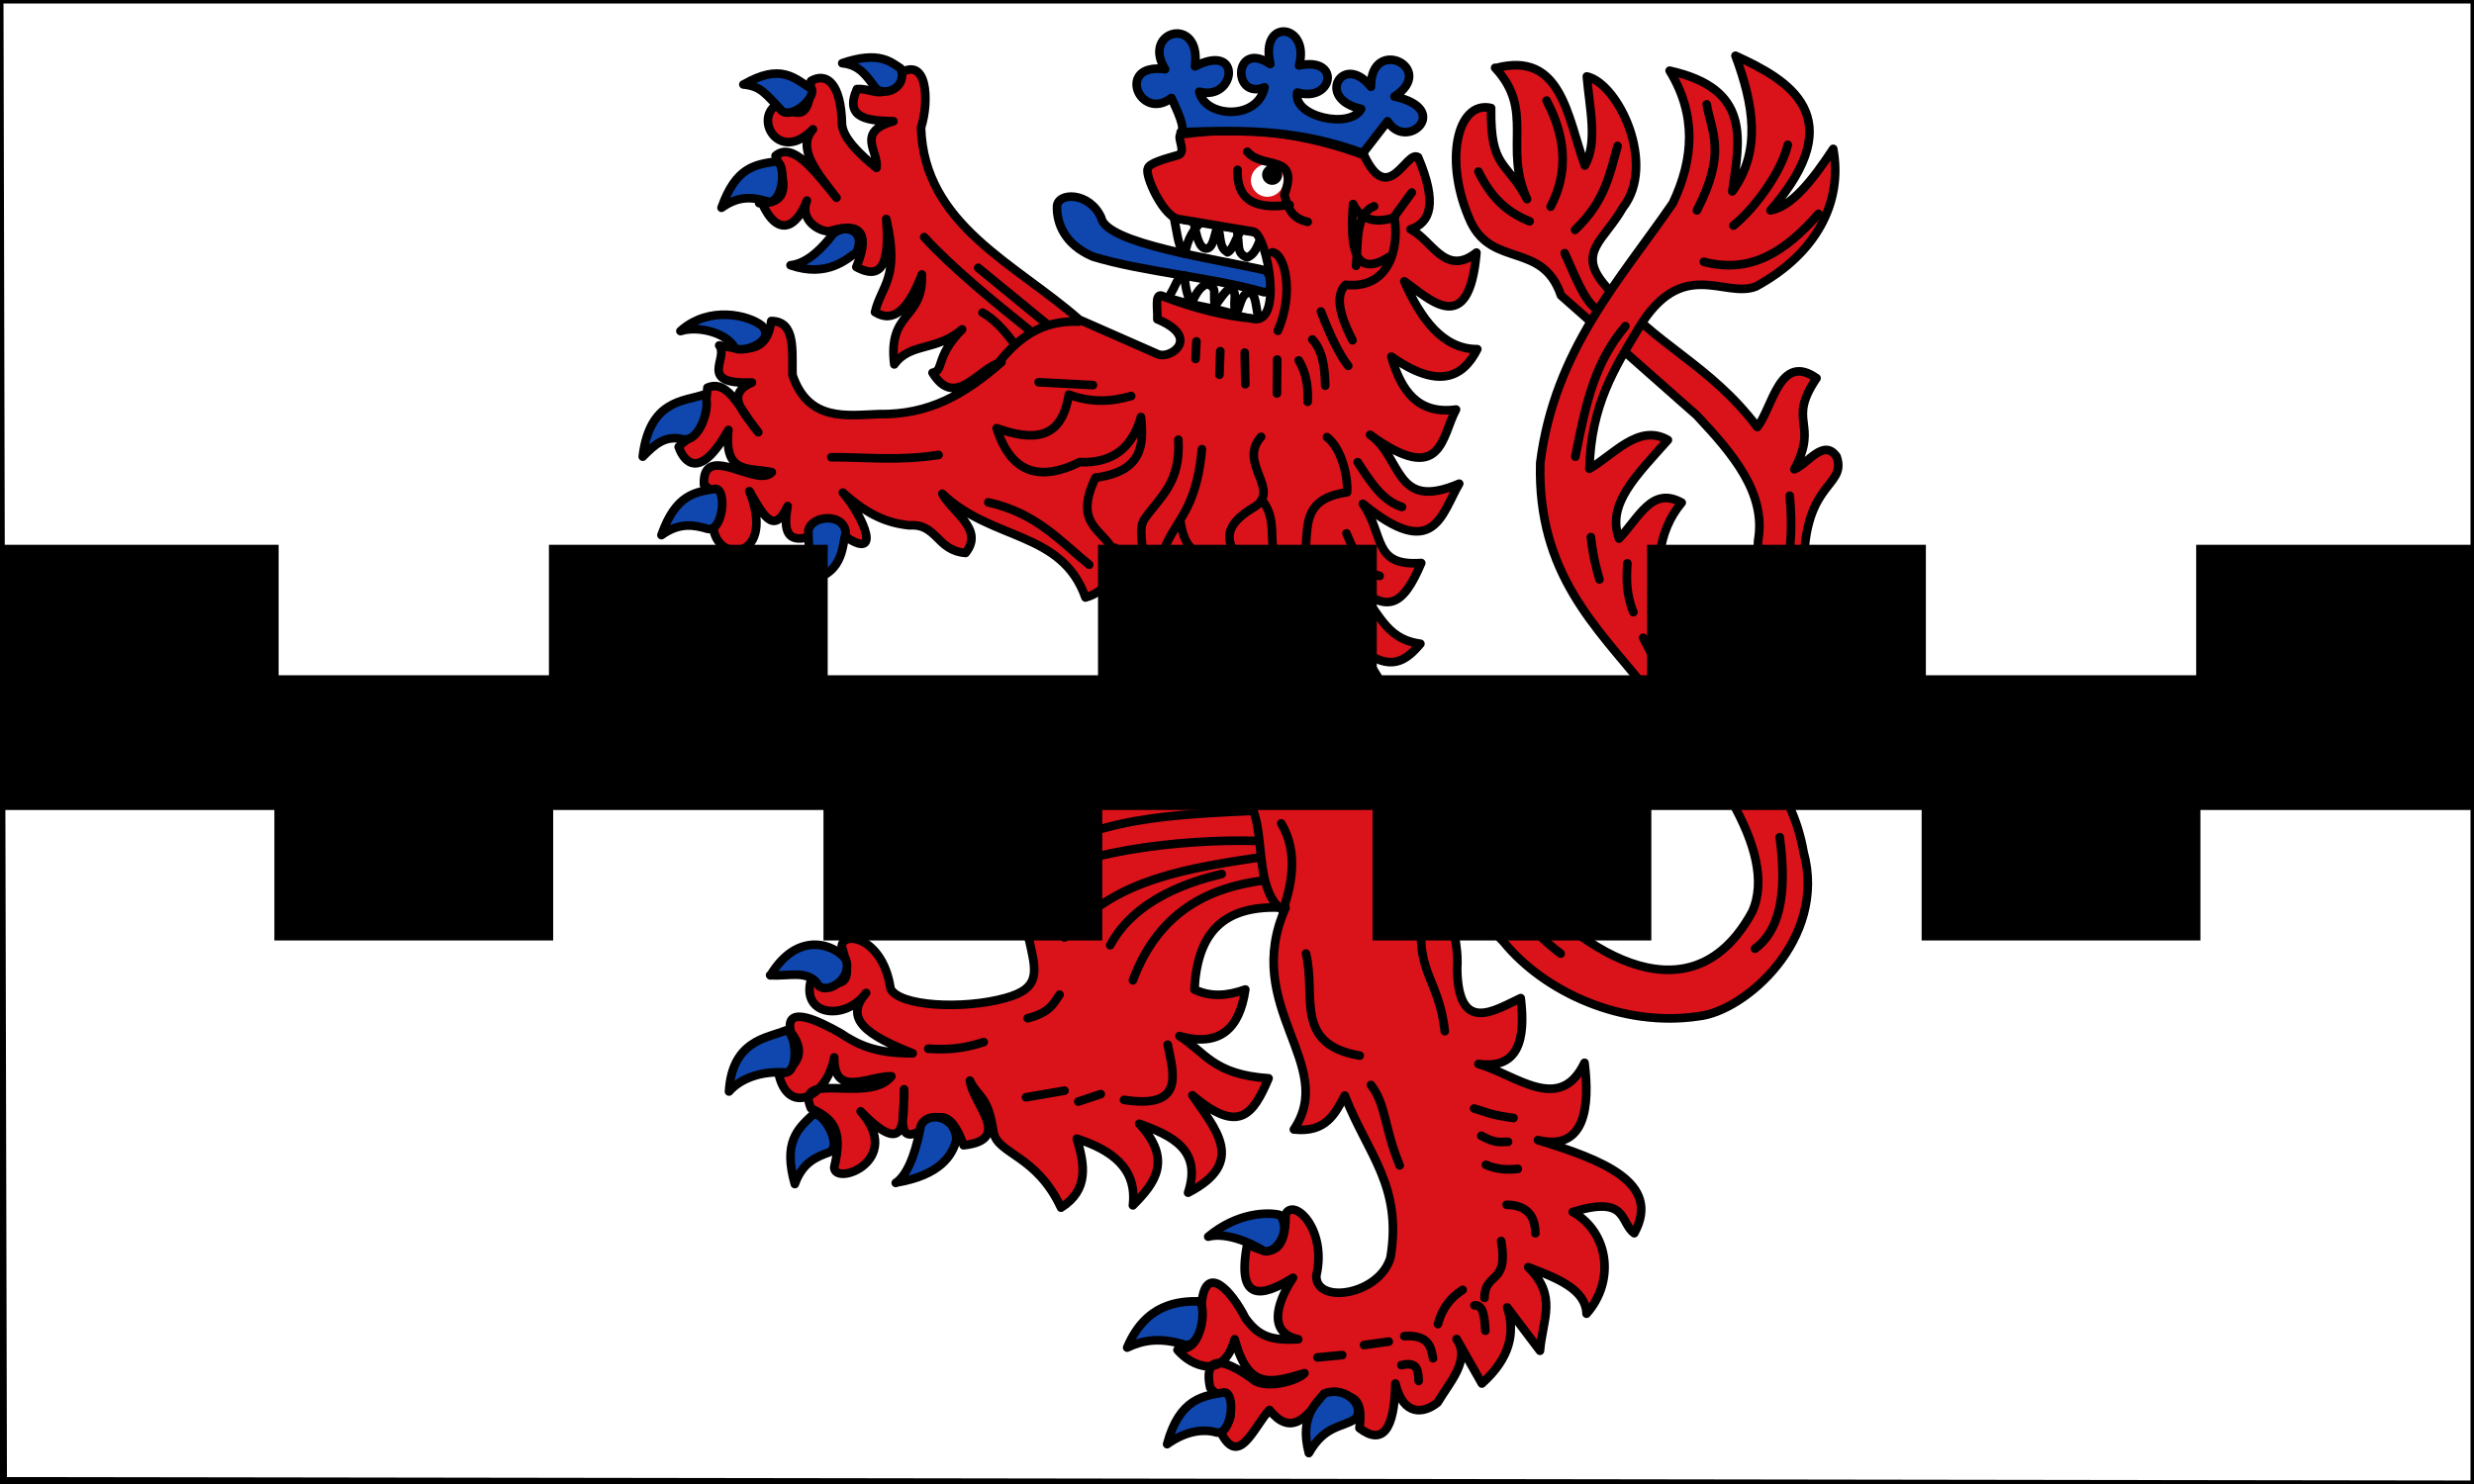
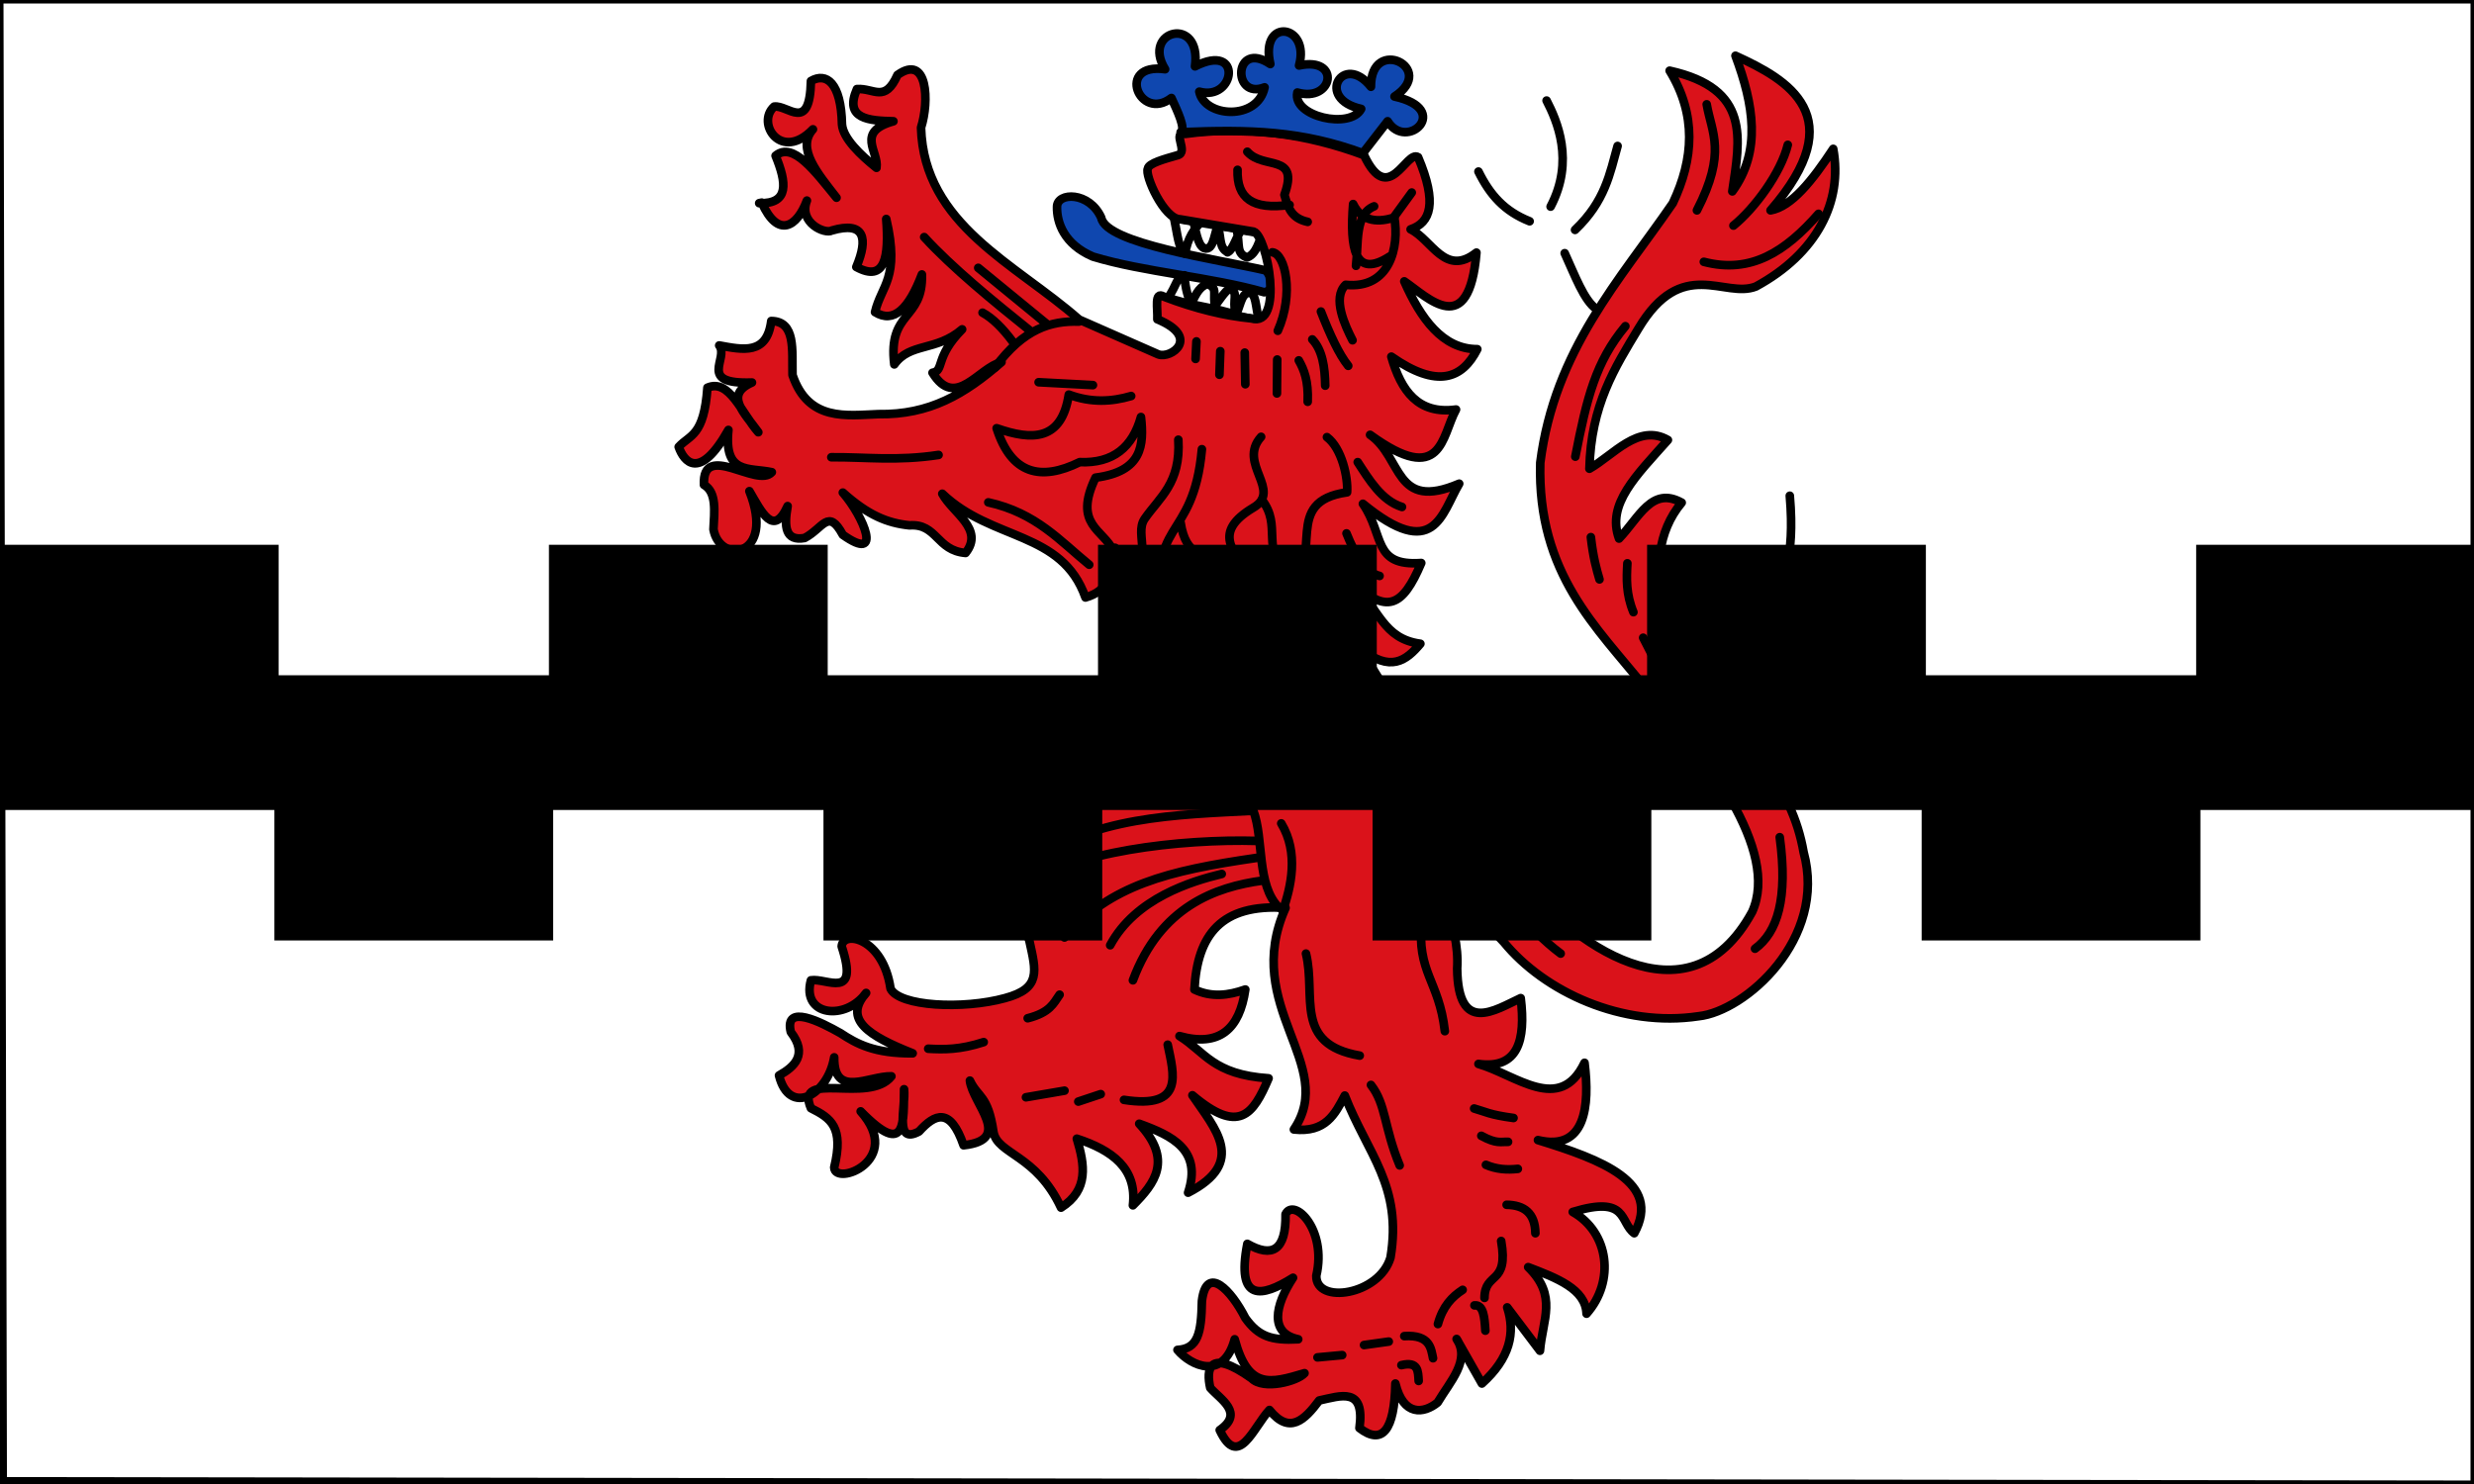
<svg xmlns="http://www.w3.org/2000/svg" height="300" width="500">
  <rect width="100%" height="100%" fill="#333333" stroke="none" />
  <path d="m0 0 .7 299.3 499.3.7v-300z" fill="#fff" stroke="#000" stroke-width="1.41" />
  <g transform="matrix(.581 0 0 .581 122.815 -312.757)">
    <g stroke-linejoin="round">
      <path d="m171.7 614.1c1.7 9 39.9 14.3 57.2 18.3 2.8 3.1 3 6.9-.5 7.6-18.4-5.3-41.8-7-59.6-12.4-10.1-4.3-12.6-11.9-12.5-17.3 0-5.2 11.3-5.4 15.4 3.8z" fill="#0f47af" stroke="#000" stroke-linecap="round" stroke-width="3" />
      <path d="m211.4 645.9c-1.2-5.6 1.1-7.2-2.8-8.8-3.5 1.3-4.2 4.7-5.9 7zm7 1.8c-1.2-5.6 1.1-7.2-1.8-9.1-2.1.9-4.3 5.2-6.2 7zm8.1 2.1c-1.2-5.6-1-9.3-3.3-9.6-3-.1-3.2 5.6-4.9 7.8zm-7.7-31.7c1.2 5.6-.3 8.3 3.6 9.8 3.5-1.3 4-6 5.7-8.3zm-6.5-1.3c1.2 5.6.5 7.5 3.3 9.3 2.1-.9 3.2-6.2 5.2-8.1zm-8.6-1.8c1.2 5.6 2 9.6 4.4 9.8 3 .1 2.9-6.4 4.6-8.6zm-8.8 27c3.2-4.7 2.9-7.3 5.7-7.9.4 5.1 1.3 7.7 2.5 10.2zm2.1-27.9c1.2 5.6 1.5 10.9 3.9 12.5.6-5.3 3.5-9.1 5.4-10.9z" fill="#fff" stroke="#000" stroke-linecap="round" stroke-width="3" />
-       <path d="m308.9 562c22.8-6.1 24.9 16.7 31 33.9 4.6-8.1 1.6-20.1.7-31 10.9 2.4 24.4 30.5 12.5 45.7-6.6 11.6-16.3 15.5-5.9 27.3 17.6 21.1 35.9 26.8 52.7 49 5.3-6.7 7.8-26.1 20.6-17-10.5 15.5 1 15.3-7.7 31.7 4.8-2 10.2-10.9 14.7-4.4 3.9 11.5-13.9 7.9-11.1 46.2.8 11.4-3.5 25.9-3 46.3l-17.3.4 4.1-63.8c2.8-16.4-8.7-30-21.4-43.5l-47.2-41.7c-6.3-18.7-23.6-9.6-31.3-25.4-9.7-21-4.9-42.6 7-39.8-.3 21.4 5.5 18.2 12.5 31.7-8.3-18.1 2.8-30.8-11.1-45.7z" fill="#da121a" stroke="#000" stroke-width="3" />
      <path d="m52.7 609c10.6.3 9.5-7.2 5.7-16.5 6.1-5.1 13.8 5.6 21.2 14.6-6.5-8.4-14.1-17.2-8.2-23.8-11.1 11.5-19.9-2.2-13.5-7.9 4.8-.7 12.4 9.3 12.8-8.9 5.3-3.1 10.5.5 10.8 15.1.4 4.9 6.5 10.7 12 15.1.9-5.6-7.4-12.5 5.9-16.2-8.4-.2-17.3-.7-12.7-11.2 6-.4 9.7 4.9 14.1-4.9 10.6-7.6 11.1 9.3 8.2 18.3 1 33.9 32.9 47.3 55 66.8l27.5 12.1c4.5 1.7 14.9-5.9-.3-12.2.2-3.6-1.2-9.9 2.2-7.9 11.2 4.3 21.3 6.7 30.5 7.6 11.5 3.4 5.6-28.7.8-30.2l-25.6-4.3c-5.6-.1-12.4-15.4-11.2-17.6.2-1.9 5.9-3.4 10.4-4.7 3.9-1.1-2.2-8.3 2.6-7.4 21.4-2.9 42.1-.1 62.2 7.4 8.6 18.3 14.7-2 18.8.7 6.8 16 4.3 22.8-2.6 25.1 7.4 3.6 12 16.7 22.9 8.1-2.6 30.7-16.9 15.6-25.1 10 5.7 12.9 13.3 23.6 25.4 23.6-5.2 10.3-13.9 13.8-29.9 2.6 3.4 11.9 9.3 20.2 22.5 18.4-5.1 9.3-4.7 27.1-29.9 8.8 11.4 7.9 8.3 26.7 31 17-6.2 10.5-8.6 27.4-33.5 7 7.6 11 3.3 21.8 20.3 20.6-6.5 15.3-12 18.1-24.3 6.3 9.8 9.9 10.9 20 24 21.8-4.9 5.8-10.4 10.2-21 1.5 16.7 26.8 32 53.8 55.3 79.6 17.5 22.2 58.6 53.4 81.1 12.2 9.7-21.4-16-54.9-37.6-78.5-16.2-20.4-37.2-39-36.1-77.8 5-39.3 27.7-63.5 46.1-90.3 7.3-15.4 8.3-30.7-1.1-46.1 28.3 6.3 24.5 23.6 21.8 42 10.2-14 7.4-30.3 1.1-47.2 18.2 8.3 40.7 21 12.2 53.8 7.3-1.3 14.5-10.3 21.8-21.4 3.4 18.4-5.7 36.4-26.9 47.9-10.9 4.3-25.7-10.8-40.9 14.7-8.1 13.4-16.5 26.6-17 48.7 8.3-4.7 17.1-15.9 27.3-10-11 12.4-21.4 22.3-17 34.3 7-7.3 11.4-18.3 21.8-12.5-8.6 10.2-9.1 23.5-7 37.6 1.7 13.9 23.2 33.8 33.2 50.1 9.7 12.4 14.2 22.6 16.2 33.9 8.3 30.3-20.4 55.4-36.5 57.1-26.5 4-53.6-8.4-67.8-25.8-13-13.5-22.9-27.9-33.5-39.1 9.3 15.4 18.3 32.9 17.3 48.3.3 23.3 13.2 14.4 22.1 10.3 1.8 14.7-.9 24.8-14.7 22.9 13.1 3.8 28.3 17.6 36.9-.4 1.9 15.2.3 30.9-16.2 26.9 22.1 6.8 43.2 14.7 33.5 32.4-5.2-3.8-2-13.3-21.4-7.4 12.6 7.1 14.8 24.1 4.8 35.4-.3-8.6-10.4-12.4-20.3-16.2 10.3 10.1 5 18.1 4.1 29.1l-11.4-15.1c2.9 8.8 1 17.7-8.8 26.5l-8.8-15.5c4.9 7.4-2.2 14.7-6.6 22.1-4.8 3.9-11.9 4.9-14.7-6.6-.3 16.3-4.6 21.6-12.5 15.5 2-14.5-6.5-11.2-14-9.6-5.1 6.8-10.3 12-17.3 3.3-5.6 6-10.8 20.9-17.3 7 8.6-6 .3-10.6-3.3-14.7-1.4-6.2-.8-14.1 14.4-3.3 4.1 4.2 16 1 18.4-1.8-12 3.6-19.6 5.7-24.3-11.8-3.9 14.5-15.2 9.3-19.9 3.7 7.1-.4 8.3-5.7 8.5-17 1.6-13 10.3-3.6 15.1 5.9 4.6 6.4 9 7.9 18.4 7.4-10-2.1-8.2-11.6-1.8-21.4-11 6.9-19.8 8.5-15.9-11.8 8.6 4.9 13.5 2.4 13.3-10.3 2.8-5.9 14.5 5.1 10.7 21.4-.2 10.1 21.9 6.8 25.8-6.3 4.2-25-8-36.1-15.9-56.4-3.4 6.5-6.7 13-17.7 11.8 15.3-22.7-18.3-42.6-2.9-77.1-22.4-1.5-30.7 9.4-31.7 28.4 5.9 2.8 11.8 2.1 17.7 0-2 13.8-9 20.1-22.9 16.2 8.9 5.5 11.6 13.4 31 14.7-5.4 12.7-10.3 19.6-26.5 5.9 7.8 11.6 19.1 23.3-1.5 33.9 4.9-14.8-5.4-19.8-17-24 11.7 12.6 5.5 20.7-2.2 28.4 1.5-12.9-7.3-19.2-19.5-23.2 2.7 9 4.3 17.8-5.5 24-8.6-18.5-22.1-18.5-23.5-26.3-1.9-13-5.4-11.9-8.2-17.9.9 8 15.3 20.6-2.2 22.5-4.6-13.3-9.9-11-15.5-4.8-8.7 4.7-4.6-8.2-5.2-14.7-.3 10.7 1.3 24.5-15.1 7.7 15.2 17.1-9 26.2-9.2 19.5 3.4-14-1.1-17.1-8.1-20.6-5.8-13.6 20.2-1.2 28-11.1-7.8-.2-20.1 7.8-19.9-6.6-2.2 13.2-15.6 20.7-19.2 6.3 5.4-3 10.1-7.3 4.1-15.1-2.4-10.1 10.6-3.4 17.3.4 5.6 3.7 11.8 7.1 25.1 7-15.4-6.1-24.3-11.8-16.2-21-7.1 9.8-22.6 8.1-19.2-4.4 5.5-.9 16.9 7.1 10.7-11.8.4-5.7 14.4-3.1 17 14.7 3 6.2 25.3 7.3 39.8 3.3 12.7-3.4 10.8-9.4 8.5-19.9-10.8-33.3-.7-32.3 5.9-40.9 16.3-14.3 39.8-20.6 57.5-26.2-2.3-23-23.6-25.1-14.4-45-6.6 2.2-16.6 11.4-18.8-1.1 3-5.2 6.4-13.3-.4-23.6-.5 8.8-2.2 15-10.3 17.3-8.2-23.3-32.6-19.6-49.8-36.1 3.6 6.7 14.7 12.3 8.1 20.6-10.1-.8-9.9-10.3-19.5-9.6-7.7-.8-14.4-3.5-23.2-11.4 7.3 8.4 14.1 24.7 0 14.7-5.1-9.4-6.8-2.3-13.3 1.1-6.7 1.2-7.2-3.9-5.9-11.1-4.9 10.9-9 2.2-13.3-5.2 9.2 23.2-10.3 25.6-12.5 13.3.3-6.2 1.2-12.9-3.3-15.5-.7-15.4 18.6 1.3 23.6-4.4-8-1.7-16.7.9-15.1-14.7-10.1 18-15.5 11-17.3 5.9 3.9-4.3 8.8-3.6 10-20.6 7.6-3.3 11.9 8.9 17.7 15.5-4.7-6.6-12-13-2.2-17.3-19.2.7-7.9-8.4-11.4-12.9 8.2 1.5 16.6 3.4 18.1-8.5 8.6.1 7.2 10.2 7.4 18.8 5.5 16.3 18.9 14 29.9 13.6 17.7.3 30-6.9 42.8-18.1-8 1.9-16 16.7-24 3.7 4.2-.7.7-5.4 10.3-15.1-9.1 7.8-18.1 4.5-23.6 12.2-2.3-18.8 10.1-15.2 9.6-31.3-4.5 11.9-9.8 17.2-16.3 13.1 2.2-9.4 8.7-11.7 3.9-32.4 1 13.1-.3 22.2-10.4 16.7 4.2-10 2.9-16-8.5-12.7-2.4 1.4-11.7-2.7-8.7-10.4-3.4 9.1-10 13.4-15.7.7z" fill="#da121a" stroke="#000" stroke-linecap="round" stroke-width="3" />
      <path d="m199.3 584.3c24.4-1 42.1-.5 63.4 7.3l8.6-11.1c6.6 10.7 22.7-4.2 2.4-8.6 15.1-9.9-8.3-21.3-8.2-3.4-9.7-12.2-19.5 4.2-3.4 7.7-3.7 7.2-24 2.7-22.2-5.7 12.5 3.6 15.3-12.6.6-9.4 4-14.5-13.8-16.8-10-.5-12.8-8.6-13.4 12.6-2 8.1-2.4 11.7-20.9 10.5-22.7 1.5 12.5 3.5 15.3-17.4-1.5-8.8 2.4-17.9-18.8-12.6-10.4 1-17.3-2.4-8.9 18.5 2.2 10 2.1 4.6 5.1 10.8 3.2 12z" fill="#0f47af" stroke="#000" stroke-width="3" />
    </g>
-     <path d="m234.9 601.6c0 3.2-2.6 5.7-5.7 5.7s-5.7-2.6-5.7-5.7 2.6-5.7 5.7-5.7 5.7 2.6 5.7 5.7z" fill="#fff" transform="translate(.261 -.521)" />
-     <path d="m234.9 601.6c0 3.2-2.6 5.7-5.7 5.7s-5.7-2.6-5.7-5.7 2.6-5.7 5.7-5.7 5.7 2.6 5.7 5.7z" transform="matrix(.614 0 0 .614 90.404 229.749)" />
    <path d="m260.3 630.8c.9-7.7-.5-18 6.3-20.7m-47.5-12.7c-.3 9.9 5.2 14 18.1 12.2m10.9 37.1c3.2 8.2 6.3 14.9 9.5 18.9m-26.4-39.5c4.5.5 7.6 14.5 1.9 27.3m-11.3 18.6-.2-11m35.4 62.9c3 7.4 6.4 13.6 11.5 14.8m-69.2-18.5c1.9 12.3 8.1 8.9 10.3 17.2m14.3 1c-6.4-8.1-13.6-14.9.6-23.4 10.4-6-5.6-15.4 2.8-24.7m-48.1 56.6c12-14.1 3.6-22.3 7.6-28.1 5.2-7.5 12.6-12.4 11.7-27.5m-66.1 21.8c16.7 3.7 24.9 13.4 35.1 21.7m7.3 132.4c8.8-16.4 28.4-22.3 38.8-24.8m196.8-107.6c1-5.9 1.8-12.3.8-24m-74.6-13.6c4-20.5 7.1-33 17.4-45.4m-21.1-25.4c3.5 7.6 6.7 16.5 11.1 19.5m-7.5-27.6c10.5-10 12.1-19.6 14.8-29.2m-48.4 8.9c4 8.1 9 13.8 17.8 17.3m7.3-5.1c8.4-16 2.2-29.9-1.4-36.9m-65.7 125.8c3.9 6 8.3 13.4 15.4 15.6m-71.8-51.5.3-6.1m8 11.6.3-8.2m19.7 14.7.1-11.8m12.2-7c3.5 3.7 4.4 9.6 4.5 16.1m-6.1 5.6c.3-7.4-1.3-11.2-3.1-14.4m18.7-7c-2.5-4.9-7.2-14.7-2.4-19.3 15.3 1.6 18.8-13 16.9-23.7l6.1-8.4m-7.6 22.2c-12.3 8-14-2.8-12.8-18.2 3.1 6.5 9.3 6.4 14.5 4.6m-143.4 33.2c3.5 1.9 7 5.4 10.5 10.1m-30.8-36.4c9.8 10.7 23.8 22.1 37.1 32.8m-18.3-22.1 23.8 19.5m74.8 61.1c7.3 9.6-.7 15.7 9.5 29.9 12.6-10.2-2.7-29.2 20.2-32.4.4-5-1.8-15.3-7-19.2m-56.5 64c-6.8-36.2 10-26.3 13-59.8m-24.6-18.5c-6.8 2-13.9 2.4-21.7-.5-2.5 16.2-12.8 16-25.1 11.7 5.1 16 15.3 18.5 28.9 11.8 11.7.5 18.4-5.3 21.3-15.7 1.1 9.8.5 19-15.8 21.1-7.9 16.5 2.7 17.9 6.3 25.6m-98.2-32.7c11.8-.1 22.8 1.4 37.3-.8m34.8-25.3 18.9 1m-34.1-6.1c10-13.6 19.6-16.3 29.2-16m58.6-59.1c5.6 6.4 18.2.4 12.9 15 1.2 4 2.1 8.1 8.1 9.4m135.4-4c10.4-20.2 5.1-27 3.4-36.9m9.3 42.2c7.3-5.9 16.5-18.3 18.9-28.1m-29.2 40.7c16.4 4.3 28.4-3.6 39.9-16.7m-309.7 290.5c5.4.3 11 .4 19.3-2.3m15.3-8.3c7.8-2 9-5.2 11.1-8.2m108.3 31.4c5.3 6.8 4.5 14.7 10 28m25.9-19.8c3.9 1.1 5.4 2.2 13.7 3.3m-11.2 6.2c5.3 2.9 6.8 2 9.3 2.1m-7.7 8c3.7 1.6 7.4 1.8 11.1 1.4m-3.9 12.5c6.1.1 9.9 2.9 10 9.9m-11.9 2.7c2.7 15.5-5.7 10.5-5.8 19.8m-3.5 2.6c3.2-.3 3.5 4.2 3.8 8.8m-16.5-2.3c1.7-6.2 4.9-9.5 8.6-11.9m-20.3 16.1c9.1-.6 9.3 4.5 10 7.7m-11 2.4c5.9-1.4 5.8 2.1 6 5.5m-19-12.5 8.6-1.2m-24.8 5.5 8.6-.8m86.5-284.6c.8 7.1 2 11.3 3 14.7m11.8 11.4c-2.6-6.3-2.4-11.7-2.1-17m5.5 25.9c4.2 7.9 8.4 17.9 12.6 18.4m26.3 89.8c7.8-5.7 11.5-17.4 8.6-38.8m-109.8 5.5c11.2 11.8 22.4 26.7 33.6 35m-40.3 27c-2-17.7-9.9-20.4-8-38.4m-21.6 46.9c-23.1-4-15.1-20.8-18.7-35.5m-8.6-45.3c6.2 10.3 3.4 22.1.5 30.5m-88.8-15.9c21.8-17.2 52.4-17.6 78.6-19 3.7 9.9 1 25.8 8.9 33.7m-86.9-7.3c13.5-12.1 52.9-16.7 79.4-15.9m-67.1 33.6c15.9-18.2 35.8-23.2 66.8-27.7m-43 42.6c9.5-25.6 28.7-32.5 45.1-34.7m-48.2 76.3c21.2 3.3 17.3-9 15.2-19.2m-31.1 19.8 7.8-2.6m-26 1.1 13.4-2.3" fill="none" stroke="#000" stroke-linecap="round" stroke-linejoin="round" stroke-width="3" />
-     <path d="m243.9 1043.9c-3.4-13.1 2.9-17.4 5.3-20.7 8-3 14.7 5 10.7 8.9-4.6 3-10.5 2.1-16 11.8zm-35-75.3c10.4-8.6 20.8-8.5 24.8-7.6 4.6 5.1-1.3 14.1-5.6 12.5-4.7-3-13.3-6.5-19.2-4.9zm-28.2 38.6c6.5-15.4 18-16.2 25.1-16.1 2.7 2.2.6 17.8-6.1 14.8-8-2.2-13.5-1.3-19 1.3zm13.9 33.6c4.3-16 12.8-16.9 19.9-18 4.1.1 2.6 15.2-2.8 13.9-4.5-1.3-10.7-.5-17.1 4.1zm-94.3-91c15.6-2.6 19.7-9.7 21-15-.3-8.5-10.3-10-12.4-4.7-1 5.4-3.5 16.4-8.7 19.8zm-43.7-72.1c9.8-16.2 22.8-10.4 26.2-5.6 2.5 6.4-5.9 12.2-9.4 9.2-3.3-5.9-10.8-3.1-16.9-3.7zm-14.4 40.4c1.1-17.9 13.3-18.6 19.9-21.3 3.4.9 4.5 13.6 0 14.7-8.5-.7-15.9 2-19.9 6.6zm22.9 32.2c-4.1-14.5.9-19.1 6.1-24 3.4-2.3 10.9 11 5.7 13-4.5 1.6-9.2 3.6-11.8 11zm1.8-209.7c15.7-1 14.5-12.8 15.9-16.7-.2-7.2-11.9-6.5-13-1 0 5.5 1.5 13.5-2.9 17.7zm-41.6-87.1c10-9 23.8-5.5 28.3-1.9 4.8 4.9-4.9 9.4-9.2 8-3-5.7-13.2-8-19-6.1zm-13.1 43.6c2.4-19.6 14.2-19.1 21-21.4 3.3 1.1-.3 16.1-6.7 15.5-6.4-1.6-10 1.6-14.3 6zm6.5 27.4c5-14.2 11.7-15 18.8-16.1 4.1.1 2.6 15.2-2.8 13.9-4.5-1.3-9.6-2.4-16 2.2zm44.9-93.9c12.8 4.4 19.5-2.2 22.9-4.4 3.6-7.7-3.9-10.2-8.1-6.5-3.3 4.4-8.7 10.3-14.8 10.9zm18-70.3c12.8-4.4 16.9-.4 20.3 1.8 2.5 6.4-5.2 10-8.6 7-3.3-4.4-5.6-8.2-11.7-8.8zm-34.3 7.4c13-7.5 17.6-2.2 23.7 1.6 1.2 3.3-7 10.5-10.5 7.5-5.7-6-7.2-8.5-13.3-9.1zm-7.7 42.9c5-14.2 11.7-15 18.8-16.1 4.1.1 2.6 15.2-2.8 13.9-4.5-1.3-9.6-2.4-16 2.2z" fill="#0f47af" stroke="#000" stroke-linecap="round" stroke-linejoin="round" stroke-width="3" />
    <path d="m-210.7 728.6h95.5v45.4h95.5v-45.4h95.5v45.4h95.5v-45.4h95.5v45.4h95.5v-45.4h95.5v45.4h95.5v-45.4h95.5v90.8h-95.5v45.4h-95.5v-45.4h-95.5v45.4h-95.5v-45.4h-95.5v45.4h-95.5v-45.4h-95.5v45.4h-95.5v-45.4h-95.5z" stroke="#000" stroke-width="1.473" />
  </g>
</svg>